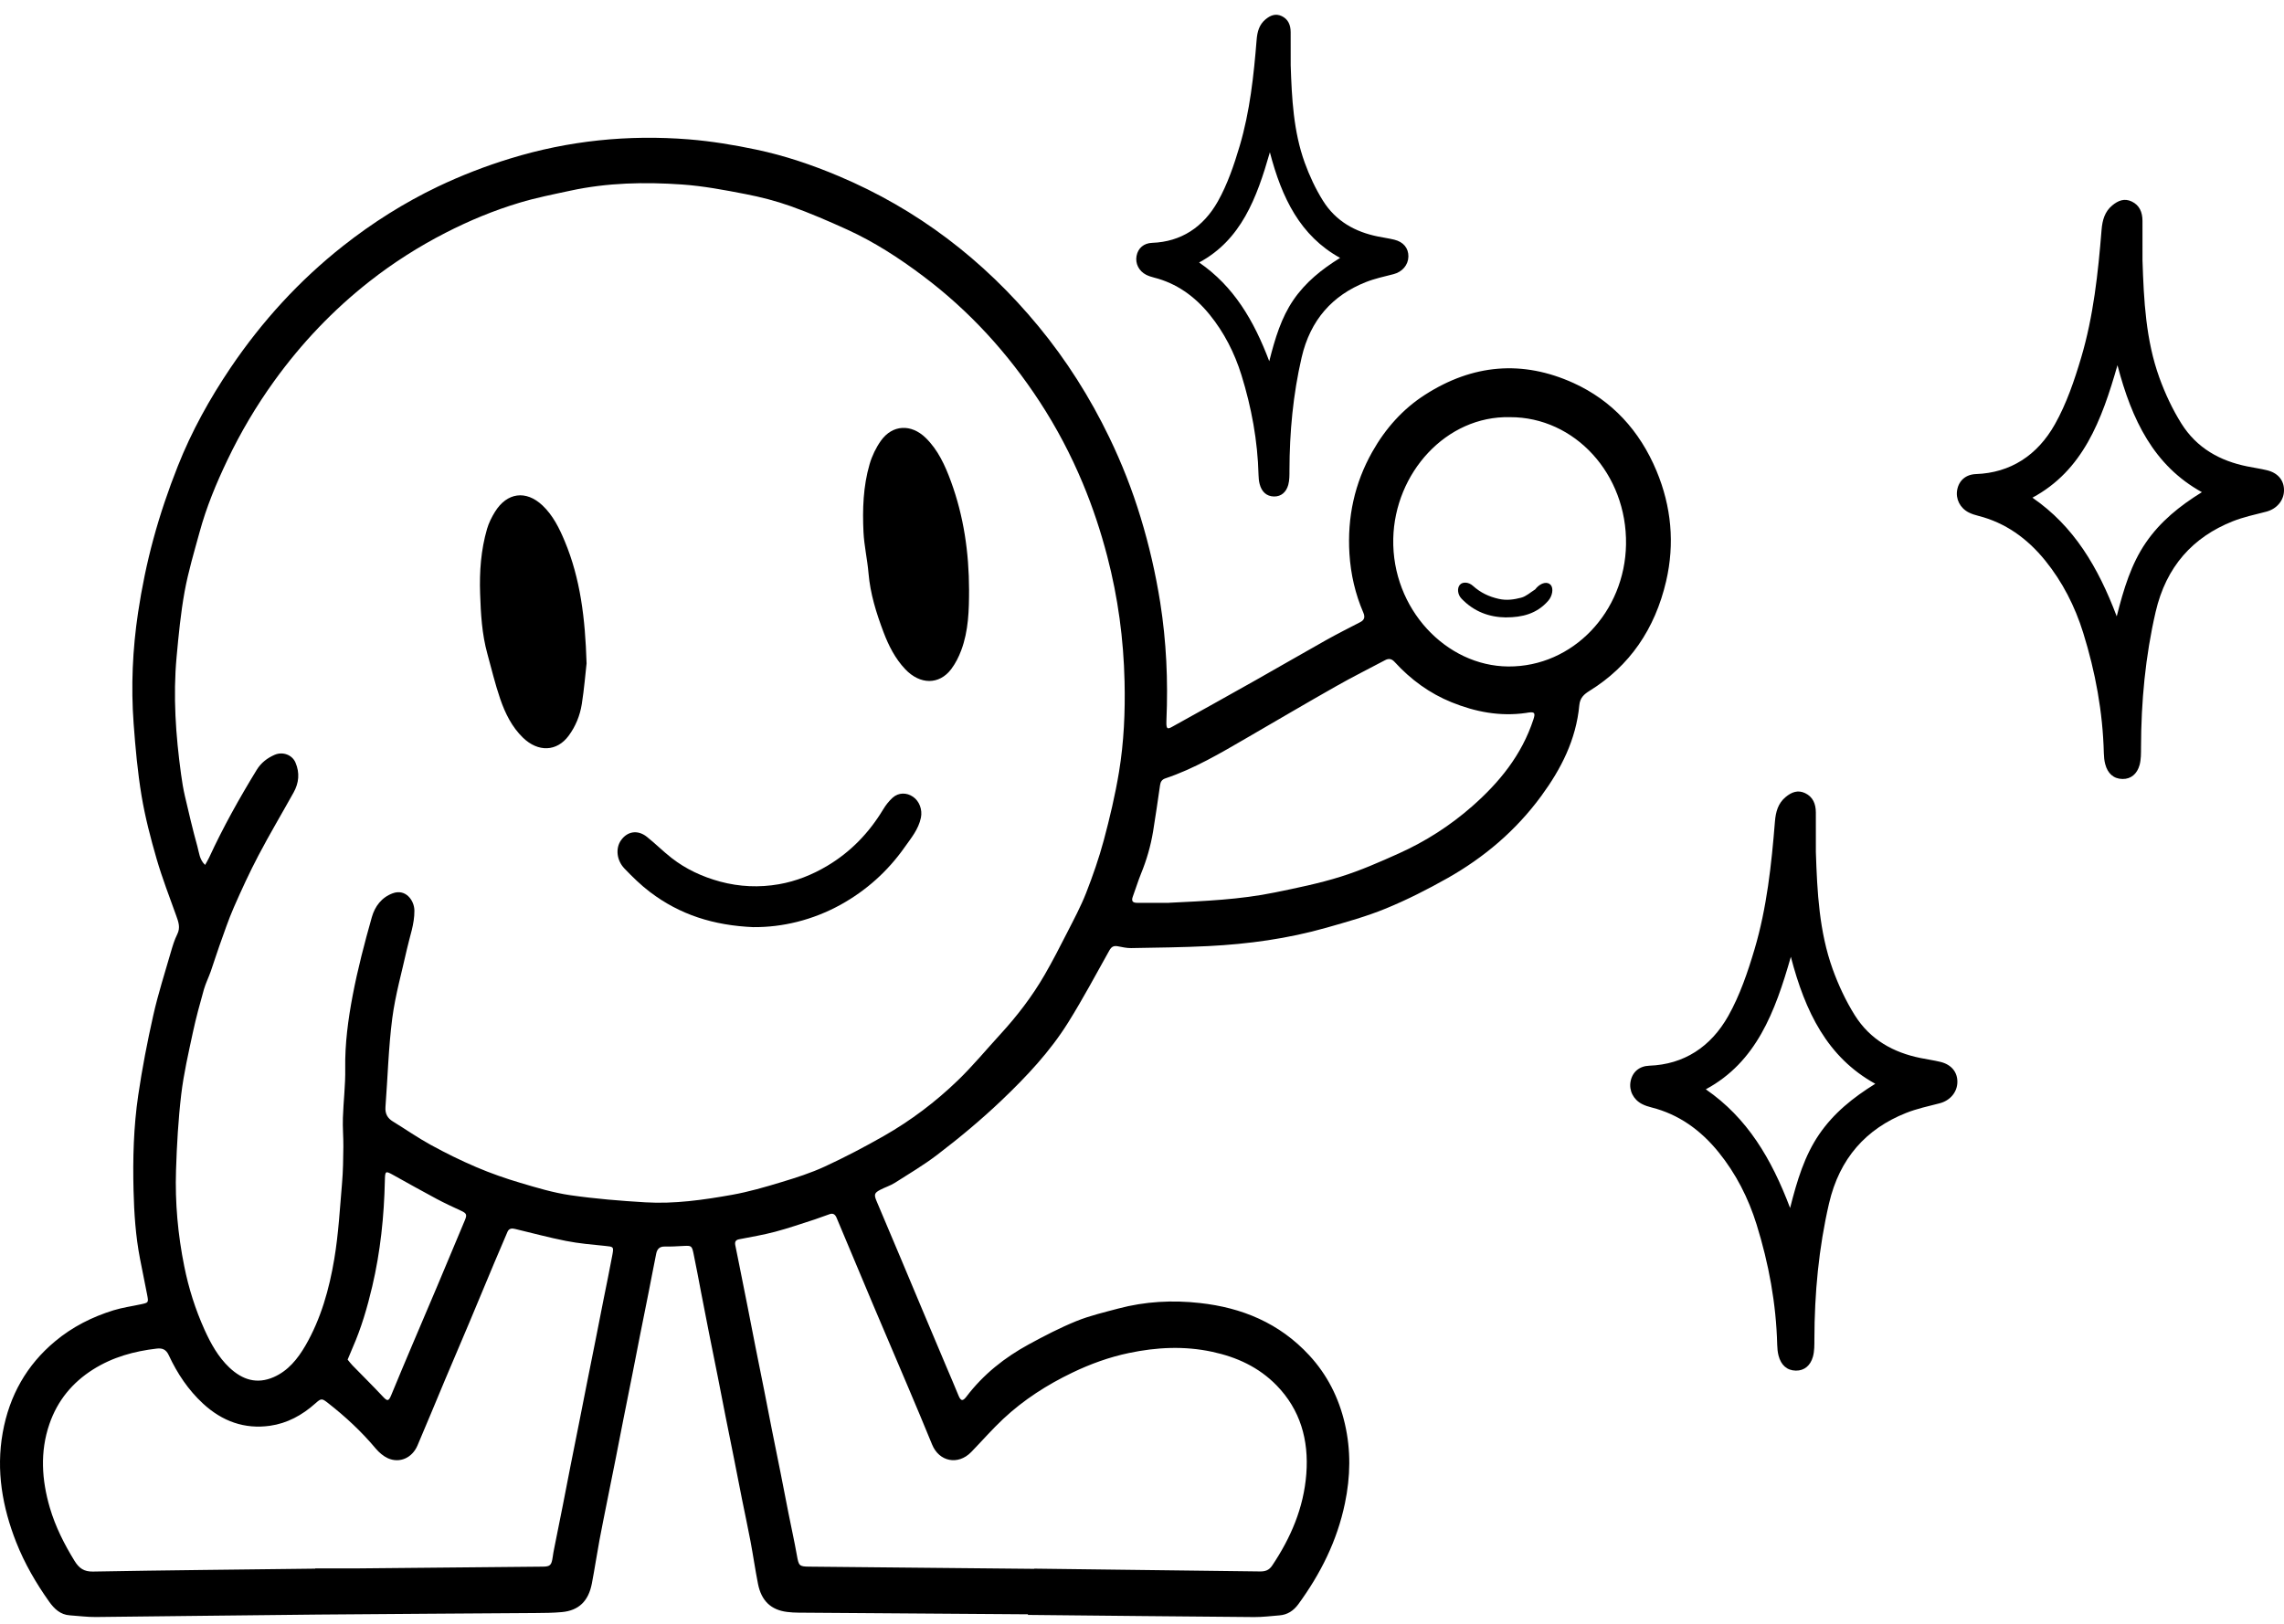
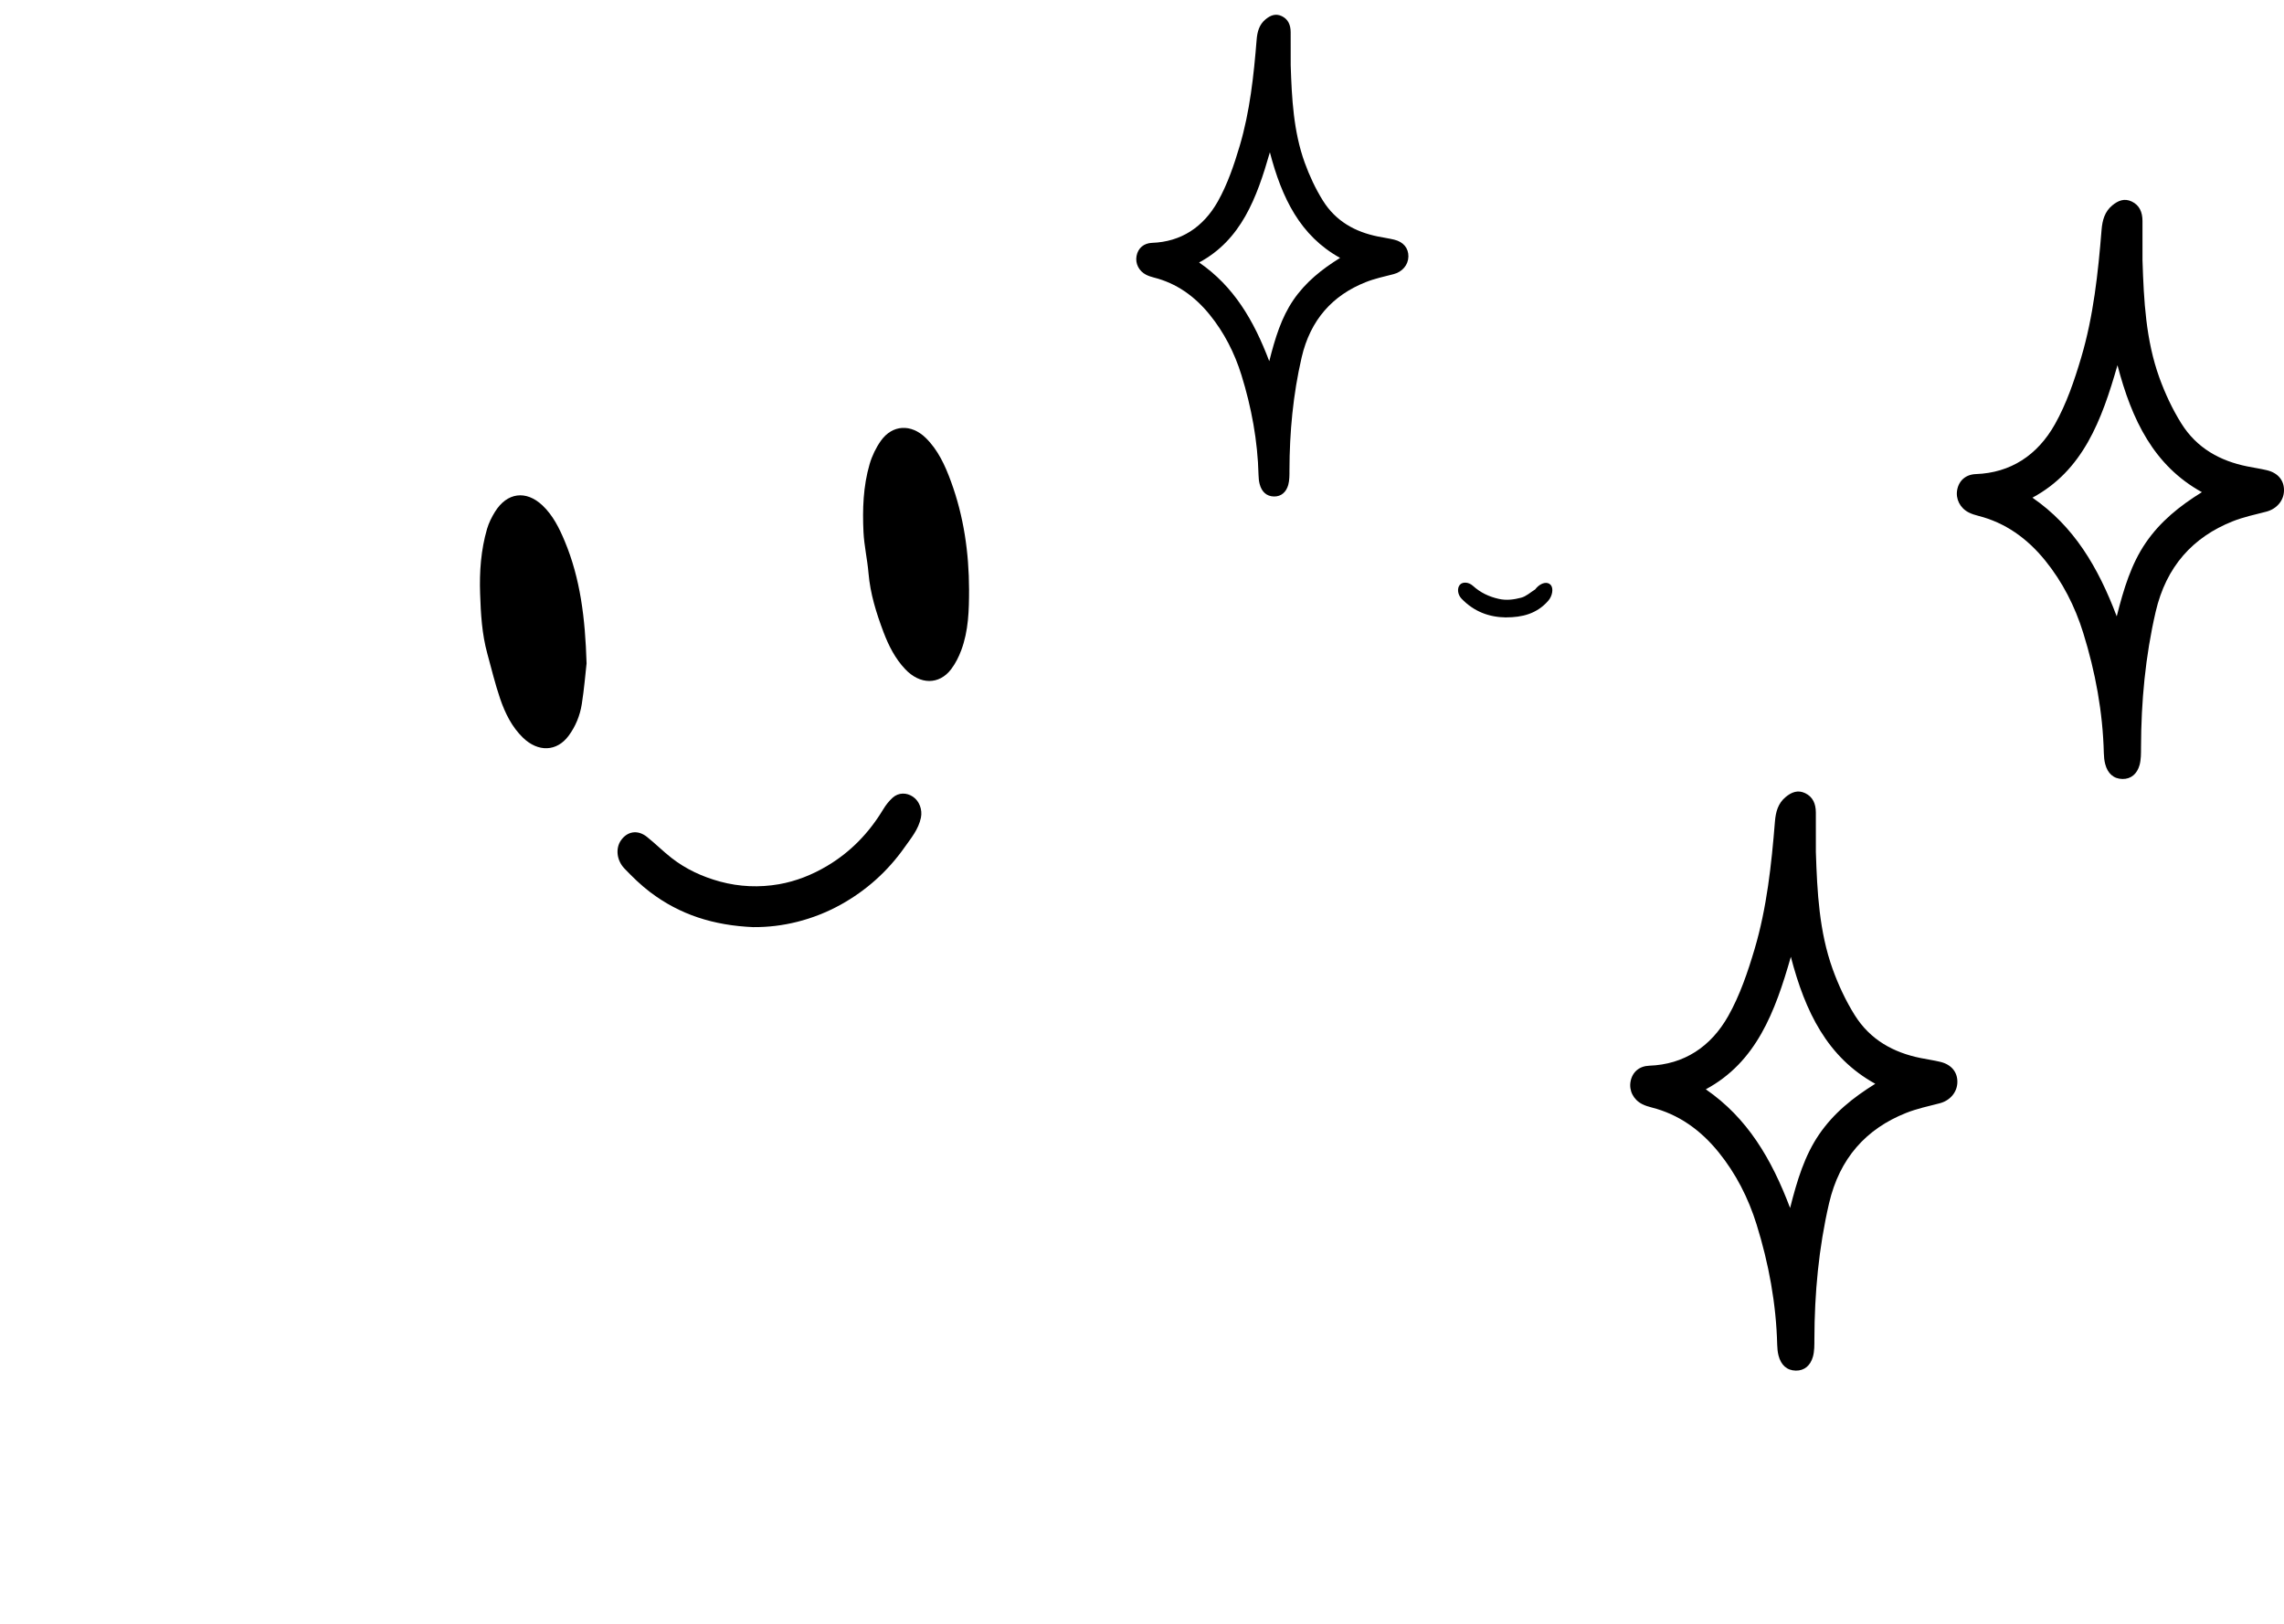
<svg xmlns="http://www.w3.org/2000/svg" fill="none" viewBox="0 0 135 96" height="96" width="135">
  <path fill="black" d="M107.331 50.393C107.407 52.738 107.527 55.084 108.324 57.297C108.664 58.24 109.098 59.166 109.62 60.004C110.542 61.483 111.926 62.228 113.516 62.551C113.907 62.631 114.303 62.686 114.691 62.779C115.341 62.937 115.704 63.383 115.694 63.978C115.684 64.581 115.257 65.071 114.645 65.228C113.978 65.4 113.298 65.545 112.658 65.8C110.309 66.734 108.728 68.471 108.107 71.152C107.499 73.781 107.249 76.456 107.243 79.164C107.243 79.514 107.248 79.882 107.156 80.21C107.012 80.723 106.657 81.041 106.145 81.032C105.614 81.022 105.267 80.698 105.124 80.144C105.071 79.938 105.051 79.719 105.045 79.504C104.984 77.065 104.543 74.698 103.828 72.396C103.338 70.818 102.598 69.375 101.58 68.118C100.511 66.798 99.213 65.877 97.623 65.474C97.43 65.425 97.236 65.364 97.058 65.273C96.542 65.01 96.276 64.472 96.378 63.935C96.484 63.375 96.895 63.027 97.485 63.005C99.528 62.932 101.122 61.897 102.157 60.056C102.836 58.848 103.305 57.472 103.707 56.115C104.431 53.669 104.706 51.121 104.911 48.568C104.957 47.996 105.098 47.492 105.539 47.125C105.894 46.829 106.267 46.685 106.698 46.892C107.151 47.109 107.327 47.518 107.329 48.032C107.332 48.819 107.33 49.606 107.33 50.394L107.331 50.393ZM105.851 56.569C104.917 59.834 103.811 62.793 100.824 64.401C103.277 66.089 104.707 68.504 105.807 71.417C106.225 69.767 106.668 68.318 107.52 67.07C108.386 65.803 109.527 64.89 110.842 64.074C108.009 62.512 106.698 59.817 105.852 56.569H105.851Z" />
  <path fill="black" d="M126.637 15.415C126.713 17.761 126.833 20.107 127.63 22.319C127.97 23.262 128.404 24.189 128.926 25.026C129.848 26.506 131.232 27.25 132.822 27.573C133.213 27.653 133.608 27.709 133.997 27.802C134.647 27.959 135.01 28.405 135 29C134.99 29.603 134.562 30.093 133.95 30.251C133.284 30.423 132.604 30.567 131.963 30.822C129.615 31.757 128.034 33.493 127.413 36.175C126.805 38.803 126.555 41.479 126.549 44.186C126.548 44.536 126.554 44.904 126.462 45.233C126.318 45.745 125.963 46.064 125.451 46.054C124.92 46.044 124.573 45.721 124.43 45.166C124.377 44.961 124.357 44.741 124.351 44.527C124.29 42.087 123.849 39.721 123.134 37.419C122.644 35.84 121.904 34.398 120.886 33.14C119.817 31.82 118.519 30.899 116.929 30.496C116.736 30.448 116.542 30.386 116.363 30.296C115.848 30.033 115.582 29.494 115.684 28.957C115.79 28.398 116.201 28.049 116.791 28.028C118.834 27.955 120.428 26.919 121.462 25.078C122.142 23.87 122.611 22.494 123.013 21.137C123.737 18.692 124.012 16.143 124.217 13.59C124.263 13.018 124.404 12.515 124.844 12.148C125.2 11.851 125.573 11.708 126.004 11.915C126.456 12.132 126.633 12.54 126.635 13.054C126.638 13.841 126.636 14.628 126.636 15.416L126.637 15.415ZM125.157 21.592C124.223 24.857 123.117 27.816 120.13 29.423C122.583 31.112 124.013 33.527 125.113 36.44C125.531 34.789 125.974 33.341 126.826 32.093C127.692 30.826 128.833 29.913 130.147 29.097C127.315 27.534 126.004 24.839 125.158 21.592H125.157Z" />
-   <path fill="black" d="M20.549 80.383C20.64 80.493 20.73 80.617 20.834 80.723C21.433 81.338 22.042 81.938 22.629 82.565C22.897 82.853 22.971 82.853 23.126 82.477C23.532 81.492 23.944 80.511 24.359 79.532C24.85 78.372 25.347 77.214 25.838 76.051C26.388 74.748 26.93 73.439 27.48 72.133C27.61 71.821 27.576 71.734 27.28 71.594C26.786 71.364 26.289 71.137 25.807 70.879C24.952 70.425 24.108 69.946 23.259 69.476C22.779 69.21 22.762 69.213 22.748 69.8C22.703 71.912 22.485 74 22.003 76.051C21.712 77.29 21.357 78.505 20.849 79.662C20.753 79.88 20.665 80.099 20.549 80.377M89.254 24.663C85.472 24.572 82.436 27.969 82.351 31.85C82.264 35.998 85.478 39.379 89.152 39.403C92.965 39.427 96.044 36.179 96.109 32.186C96.176 28.035 93.086 24.654 89.251 24.663M69.091 53.373C71.187 53.27 73.29 53.188 75.361 52.761C76.662 52.495 77.972 52.228 79.241 51.831C80.415 51.465 81.555 50.962 82.687 50.453C84.248 49.75 85.701 48.825 87.013 47.671C88.605 46.272 89.94 44.657 90.637 42.527C90.758 42.154 90.71 42.075 90.335 42.127C90.287 42.133 90.239 42.142 90.191 42.151C88.672 42.369 87.213 42.093 85.797 41.518C84.51 40.997 83.39 40.185 82.427 39.13C82.258 38.946 82.086 38.915 81.874 39.027C80.906 39.542 79.924 40.03 78.971 40.572C77.204 41.572 75.454 42.605 73.696 43.623C72.136 44.529 70.581 45.45 68.876 46.02C68.679 46.087 68.594 46.217 68.566 46.426C68.433 47.335 68.306 48.247 68.156 49.153C68.013 50.019 67.77 50.852 67.44 51.658C67.262 52.095 67.126 52.555 66.96 52.998C66.844 53.3 66.98 53.376 67.222 53.376C67.849 53.376 68.473 53.376 69.099 53.376M18.633 92.736V92.724C19.494 92.724 20.355 92.73 21.215 92.724C24.833 92.693 28.451 92.657 32.069 92.621C32.523 92.618 32.599 92.539 32.67 92.045C32.693 91.878 32.721 91.715 32.755 91.551C32.924 90.703 33.096 89.852 33.265 89.003C33.42 88.225 33.567 87.446 33.72 86.667C33.895 85.785 34.072 84.907 34.247 84.025C34.397 83.268 34.547 82.507 34.696 81.75C34.871 80.868 35.049 79.99 35.224 79.108C35.373 78.35 35.523 77.593 35.672 76.833C35.847 75.951 36.034 75.072 36.195 74.191C36.285 73.7 36.257 73.709 35.777 73.66C34.998 73.582 34.216 73.515 33.452 73.364C32.444 73.167 31.451 72.894 30.452 72.658C30.274 72.615 30.093 72.606 29.997 72.824C29.732 73.442 29.467 74.06 29.207 74.678C28.719 75.842 28.236 77.008 27.748 78.172C27.266 79.314 26.775 80.453 26.295 81.598C25.753 82.886 25.225 84.18 24.675 85.461C24.359 86.195 23.625 86.522 22.928 86.213C22.66 86.091 22.406 85.873 22.209 85.64C21.362 84.628 20.411 83.749 19.39 82.95C19.023 82.662 18.986 82.662 18.639 82.971C17.857 83.671 16.968 84.15 15.958 84.292C14.462 84.504 13.139 84.034 11.999 82.98C11.135 82.183 10.48 81.208 9.975 80.12C9.814 79.775 9.592 79.693 9.267 79.729C7.935 79.884 6.662 80.229 5.494 80.968C4.289 81.732 3.4 82.789 2.918 84.198C2.356 85.84 2.466 87.5 2.946 89.139C3.276 90.263 3.798 91.291 4.402 92.275C4.676 92.721 4.969 92.921 5.491 92.912C9.871 92.833 14.251 92.793 18.63 92.739M61.13 92.754V92.739C65.577 92.793 70.025 92.845 74.472 92.905C74.777 92.909 75.005 92.842 75.197 92.554C76.287 90.924 77.057 89.158 77.212 87.14C77.368 85.122 76.848 83.338 75.463 81.913C74.396 80.817 73.089 80.229 71.653 79.92C70.005 79.565 68.362 79.647 66.731 79.99C65.574 80.232 64.454 80.635 63.373 81.156C61.895 81.868 60.515 82.747 59.295 83.889C58.635 84.507 58.034 85.201 57.399 85.852C56.626 86.643 55.505 86.416 55.093 85.401C54.628 84.262 54.151 83.128 53.671 81.995C52.986 80.377 52.294 78.763 51.608 77.142C50.883 75.427 50.163 73.712 49.447 71.994C49.362 71.791 49.238 71.718 49.054 71.776C48.755 71.873 48.465 71.994 48.166 72.091C47.381 72.343 46.602 72.615 45.809 72.824C45.109 73.009 44.395 73.13 43.684 73.267C43.481 73.306 43.422 73.421 43.461 73.618C43.532 73.975 43.608 74.333 43.678 74.694C43.851 75.554 44.023 76.415 44.192 77.272C44.347 78.051 44.497 78.829 44.649 79.608C44.821 80.468 44.996 81.326 45.166 82.186C45.321 82.965 45.468 83.743 45.623 84.522C45.792 85.37 45.967 86.219 46.136 87.07C46.292 87.858 46.444 88.649 46.599 89.436C46.766 90.276 46.952 91.112 47.102 91.954C47.209 92.56 47.237 92.615 47.813 92.621C52.252 92.666 56.688 92.709 61.127 92.751M12.117 51.146C12.213 50.971 12.295 50.84 12.36 50.701C13.187 48.907 14.146 47.196 15.168 45.523C15.43 45.093 15.8 44.814 16.232 44.626C16.717 44.417 17.273 44.629 17.465 45.084C17.727 45.696 17.668 46.29 17.352 46.856C16.663 48.095 15.938 49.313 15.278 50.571C14.75 51.574 14.276 52.607 13.819 53.649C13.494 54.391 13.238 55.17 12.961 55.936C12.783 56.433 12.631 56.936 12.456 57.433C12.329 57.791 12.157 58.133 12.052 58.496C11.815 59.339 11.584 60.181 11.4 61.038C11.141 62.253 10.859 63.468 10.712 64.701C10.537 66.186 10.452 67.689 10.404 69.186C10.342 71.1 10.514 73 10.893 74.875C11.152 76.169 11.55 77.417 12.086 78.608C12.461 79.438 12.902 80.232 13.559 80.853C14.332 81.58 15.185 81.85 16.181 81.414C17.027 81.041 17.592 80.347 18.058 79.544C18.966 77.972 19.46 76.221 19.759 74.427C20.008 72.945 20.089 71.43 20.219 69.928C20.279 69.219 20.287 68.504 20.295 67.789C20.301 67.225 20.247 66.659 20.267 66.095C20.298 65.12 20.422 64.147 20.405 63.175C20.383 61.714 20.575 60.278 20.843 58.866C21.139 57.3 21.546 55.755 21.977 54.225C22.158 53.588 22.553 53.055 23.21 52.813C23.975 52.528 24.492 53.231 24.494 53.84C24.5 54.637 24.221 55.355 24.054 56.106C23.752 57.469 23.366 58.821 23.185 60.205C22.962 61.935 22.917 63.693 22.784 65.438C22.753 65.85 22.909 66.113 23.23 66.307C23.975 66.762 24.695 67.268 25.46 67.686C26.343 68.171 27.249 68.616 28.172 69.01C29.013 69.367 29.876 69.67 30.748 69.928C31.724 70.219 32.709 70.516 33.708 70.661C35.179 70.873 36.66 70.994 38.142 71.082C39.866 71.185 41.579 70.94 43.275 70.637C44.254 70.461 45.219 70.182 46.176 69.891C47.048 69.628 47.923 69.349 48.75 68.967C49.938 68.419 51.103 67.807 52.246 67.156C53.829 66.253 55.294 65.15 56.623 63.865C57.506 63.011 58.299 62.05 59.135 61.139C60.117 60.066 61.006 58.912 61.745 57.633C62.216 56.818 62.648 55.976 63.077 55.133C63.469 54.364 63.878 53.603 64.195 52.797C64.592 51.779 64.956 50.737 65.241 49.677C65.597 48.35 65.913 47.008 66.139 45.65C66.432 43.881 66.511 42.084 66.469 40.288C66.412 37.782 66.08 35.322 65.45 32.904C65.064 31.42 64.584 29.971 63.997 28.566C63.294 26.881 62.448 25.278 61.463 23.766C59.563 20.855 57.272 18.358 54.557 16.319C53.141 15.253 51.665 14.298 50.07 13.571C48.978 13.074 47.872 12.596 46.746 12.193C45.871 11.881 44.962 11.647 44.054 11.472C42.815 11.232 41.571 10.996 40.318 10.908C38.111 10.754 35.901 10.799 33.717 11.272C32.704 11.49 31.685 11.69 30.692 11.99C29.19 12.441 27.737 13.044 26.326 13.768C24.746 14.58 23.247 15.532 21.836 16.64C19.703 18.316 17.829 20.279 16.212 22.521C15.151 23.991 14.225 25.554 13.438 27.205C12.783 28.575 12.199 29.98 11.796 31.462C11.477 32.625 11.13 33.786 10.912 34.974C10.681 36.246 10.557 37.543 10.438 38.836C10.224 41.157 10.387 43.469 10.701 45.769C10.76 46.205 10.83 46.638 10.929 47.065C11.161 48.059 11.392 49.056 11.666 50.037C11.767 50.401 11.79 50.828 12.123 51.134M60.777 95.438C56.251 95.408 51.724 95.375 47.197 95.341C46.972 95.341 46.749 95.326 46.523 95.299C45.575 95.181 45.005 94.648 44.804 93.645C44.638 92.805 44.517 91.957 44.359 91.118C44.203 90.288 44.023 89.461 43.856 88.63C43.698 87.843 43.549 87.052 43.391 86.264C43.221 85.413 43.049 84.564 42.88 83.716C42.725 82.938 42.575 82.159 42.423 81.38C42.253 80.52 42.076 79.659 41.906 78.802C41.751 78.014 41.599 77.223 41.444 76.433C41.294 75.654 41.153 74.872 40.989 74.097C40.896 73.648 40.851 73.639 40.422 73.66C40.041 73.682 39.66 73.703 39.279 73.697C38.988 73.691 38.839 73.845 38.785 74.121C38.633 74.866 38.495 75.618 38.345 76.366C38.173 77.236 37.995 78.105 37.823 78.978C37.67 79.747 37.524 80.517 37.371 81.283C37.199 82.153 37.021 83.022 36.849 83.895C36.697 84.665 36.55 85.431 36.398 86.201C36.228 87.061 36.053 87.921 35.881 88.779C35.732 89.536 35.574 90.294 35.433 91.054C35.275 91.906 35.148 92.763 34.984 93.614C34.784 94.663 34.205 95.217 33.209 95.308C32.684 95.356 32.154 95.36 31.626 95.363C27.345 95.396 23.061 95.414 18.78 95.454C14.412 95.493 10.04 95.556 5.672 95.599C5.155 95.605 4.639 95.532 4.123 95.499C3.575 95.463 3.208 95.12 2.898 94.681C2.127 93.593 1.456 92.439 0.959 91.181C0.141 89.103 -0.24 86.946 0.16 84.701C0.553 82.498 1.588 80.692 3.245 79.308C4.283 78.438 5.455 77.854 6.707 77.466C7.241 77.302 7.797 77.227 8.341 77.108C8.782 77.014 8.787 77.011 8.694 76.53C8.559 75.824 8.409 75.118 8.274 74.412C8.017 73.082 7.927 71.734 7.893 70.379C7.845 68.498 7.896 66.616 8.169 64.759C8.403 63.168 8.708 61.587 9.061 60.02C9.346 58.751 9.747 57.512 10.105 56.264C10.207 55.915 10.314 55.561 10.475 55.239C10.675 54.84 10.548 54.503 10.416 54.137C10.018 53.025 9.589 51.922 9.259 50.786C8.903 49.559 8.578 48.31 8.367 47.05C8.133 45.638 8.003 44.205 7.898 42.772C7.737 40.578 7.836 38.382 8.161 36.213C8.381 34.749 8.68 33.289 9.067 31.865C9.465 30.402 9.953 28.959 10.509 27.56C11.327 25.493 12.397 23.57 13.624 21.749C15.495 18.979 17.708 16.568 20.276 14.541C22.025 13.162 23.888 11.987 25.875 11.035C27.266 10.372 28.691 9.82 30.155 9.372C33.612 8.309 37.137 7.954 40.713 8.239C42.053 8.348 43.394 8.569 44.714 8.848C46.379 9.199 47.996 9.745 49.579 10.414C54.179 12.356 58.105 15.322 61.378 19.288C63.029 21.288 64.42 23.485 65.566 25.857C66.302 27.381 66.923 28.959 67.42 30.596C67.922 32.241 68.306 33.913 68.577 35.619C68.941 37.928 69.046 40.245 68.944 42.581C68.944 42.645 68.938 42.709 68.941 42.769C68.947 43.072 69.006 43.12 69.249 42.987C70.9 42.069 72.553 41.154 74.198 40.224C75.598 39.436 76.984 38.627 78.383 37.843C79.049 37.47 79.73 37.128 80.404 36.779C80.65 36.652 80.692 36.473 80.582 36.219C80.105 35.113 79.837 33.953 79.761 32.737C79.628 30.58 80.063 28.575 81.107 26.72C81.894 25.324 82.924 24.175 84.228 23.339C87.044 21.53 89.99 21.273 93.013 22.648C95.27 23.679 96.913 25.442 97.915 27.848C98.787 29.941 98.998 32.135 98.479 34.364C97.819 37.191 96.323 39.376 93.955 40.842C93.639 41.039 93.391 41.245 93.349 41.687C93.157 43.742 92.265 45.469 91.102 47.056C89.593 49.116 87.71 50.698 85.563 51.913C84.383 52.579 83.172 53.194 81.928 53.706C80.785 54.176 79.588 54.509 78.403 54.846C76.12 55.494 73.784 55.815 71.43 55.933C69.909 56.009 68.385 56.024 66.861 56.051C66.602 56.058 66.336 55.994 66.077 55.946C65.851 55.903 65.704 55.949 65.572 56.188C64.776 57.612 64.005 59.057 63.145 60.436C62.061 62.175 60.678 63.641 59.225 65.029C58.006 66.192 56.722 67.262 55.39 68.277C54.588 68.889 53.739 69.388 52.904 69.922C52.63 70.097 52.314 70.191 52.026 70.343C51.687 70.522 51.651 70.619 51.8 70.982C52.274 72.118 52.757 73.248 53.237 74.385C53.666 75.403 54.092 76.427 54.521 77.445C54.995 78.569 55.469 79.693 55.943 80.817C56.18 81.377 56.423 81.938 56.654 82.504C56.789 82.832 56.902 82.856 57.117 82.577C58.127 81.244 59.391 80.253 60.805 79.481C61.725 78.981 62.657 78.496 63.619 78.105C64.417 77.781 65.261 77.587 66.094 77.363C67.685 76.939 69.308 76.854 70.928 77.036C73.388 77.308 75.615 78.205 77.393 80.135C78.437 81.268 79.129 82.616 79.49 84.171C79.854 85.743 79.823 87.3 79.495 88.873C79.032 91.109 78.045 93.054 76.741 94.841C76.453 95.235 76.089 95.466 75.624 95.502C75.127 95.541 74.63 95.605 74.133 95.602C69.675 95.566 65.219 95.52 60.76 95.475V95.444L60.777 95.438Z" />
  <path fill="black" d="M34.671 39.221C34.603 39.815 34.53 40.724 34.389 41.621C34.281 42.308 34.019 42.948 33.61 43.499C32.913 44.441 31.809 44.484 30.906 43.608C30.257 42.978 29.857 42.169 29.563 41.312C29.264 40.439 29.049 39.533 28.804 38.642C28.485 37.485 28.417 36.291 28.378 35.094C28.333 33.801 28.426 32.516 28.787 31.271C28.891 30.916 29.061 30.574 29.255 30.262C29.966 29.111 31.09 28.965 32.06 29.877C32.678 30.459 33.057 31.22 33.384 32.007C34.298 34.201 34.589 36.528 34.671 39.221Z" />
  <path fill="black" d="M57.278 34.858C57.278 36.079 57.247 37.297 56.815 38.448C56.668 38.842 56.471 39.23 56.222 39.56C55.511 40.499 54.377 40.487 53.502 39.56C52.912 38.936 52.523 38.172 52.218 37.363C51.797 36.245 51.439 35.109 51.335 33.888C51.267 33.076 51.078 32.273 51.038 31.458C50.973 30.107 51.019 28.747 51.4 27.441C51.543 26.95 51.778 26.465 52.068 26.056C52.751 25.099 53.857 25.053 54.712 25.884C55.443 26.596 55.864 27.52 56.214 28.48C56.962 30.525 57.272 32.661 57.278 34.855" />
  <path fill="black" d="M44.556 54.815C42.166 54.715 40.176 54.073 38.415 52.734C37.876 52.325 37.38 51.84 36.905 51.343C36.437 50.849 36.38 50.146 36.702 49.683C37.078 49.143 37.69 49.043 38.232 49.471C38.734 49.87 39.191 50.331 39.696 50.725C40.56 51.398 41.525 51.837 42.558 52.119C43.712 52.431 44.878 52.479 46.043 52.276C47.05 52.1 48.002 51.722 48.899 51.188C50.268 50.373 51.362 49.249 52.209 47.841C52.361 47.589 52.551 47.35 52.762 47.159C53.112 46.847 53.589 46.847 53.967 47.107C54.34 47.362 54.529 47.868 54.433 48.34C54.289 49.034 53.854 49.546 53.473 50.086C52.463 51.522 51.193 52.649 49.712 53.473C48.024 54.412 46.212 54.824 44.556 54.812" />
  <path fill="black" d="M89.02 36.503C88.012 36.491 87.118 36.157 86.384 35.391C86.15 35.145 86.116 34.767 86.291 34.57C86.463 34.379 86.813 34.412 87.061 34.636C87.507 35.039 88.007 35.276 88.588 35.406C89.053 35.512 89.485 35.446 89.909 35.336C90.205 35.261 90.462 35.018 90.735 34.849C90.766 34.827 90.786 34.785 90.814 34.755C91.108 34.44 91.472 34.367 91.661 34.585C91.833 34.785 91.76 35.236 91.511 35.518C90.834 36.294 89.962 36.5 89.02 36.5" />
  <path fill="black" d="M76.289 3.866C76.353 5.817 76.452 7.769 77.115 9.609C77.398 10.393 77.759 11.164 78.193 11.861C78.96 13.091 80.112 13.711 81.434 13.98C81.759 14.046 82.088 14.092 82.411 14.17C82.952 14.301 83.254 14.671 83.246 15.166C83.237 15.668 82.882 16.076 82.373 16.207C81.818 16.35 81.253 16.47 80.72 16.682C78.766 17.459 77.451 18.904 76.935 21.134C76.429 23.321 76.221 25.547 76.216 27.799C76.216 28.09 76.22 28.396 76.144 28.669C76.024 29.096 75.728 29.36 75.302 29.353C74.861 29.344 74.572 29.075 74.453 28.614C74.409 28.443 74.392 28.26 74.388 28.082C74.337 26.053 73.97 24.084 73.376 22.169C72.968 20.857 72.352 19.656 71.505 18.61C70.616 17.512 69.536 16.746 68.213 16.411C68.053 16.37 67.892 16.319 67.743 16.244C67.314 16.025 67.094 15.577 67.178 15.131C67.266 14.665 67.608 14.376 68.099 14.357C69.799 14.297 71.124 13.435 71.985 11.904C72.55 10.899 72.94 9.755 73.275 8.626C73.877 6.591 74.105 4.472 74.276 2.348C74.314 1.872 74.431 1.453 74.798 1.148C75.094 0.901 75.404 0.782 75.763 0.954C76.139 1.135 76.286 1.474 76.287 1.902C76.29 2.557 76.288 3.211 76.289 3.866L76.289 3.866ZM75.058 9.004C74.281 11.72 73.362 14.181 70.876 15.518C72.917 16.923 74.106 18.932 75.022 21.355C75.369 19.982 75.738 18.777 76.446 17.739C77.166 16.685 78.116 15.926 79.209 15.247C76.853 13.947 75.763 11.705 75.059 9.004H75.058Z" />
</svg>